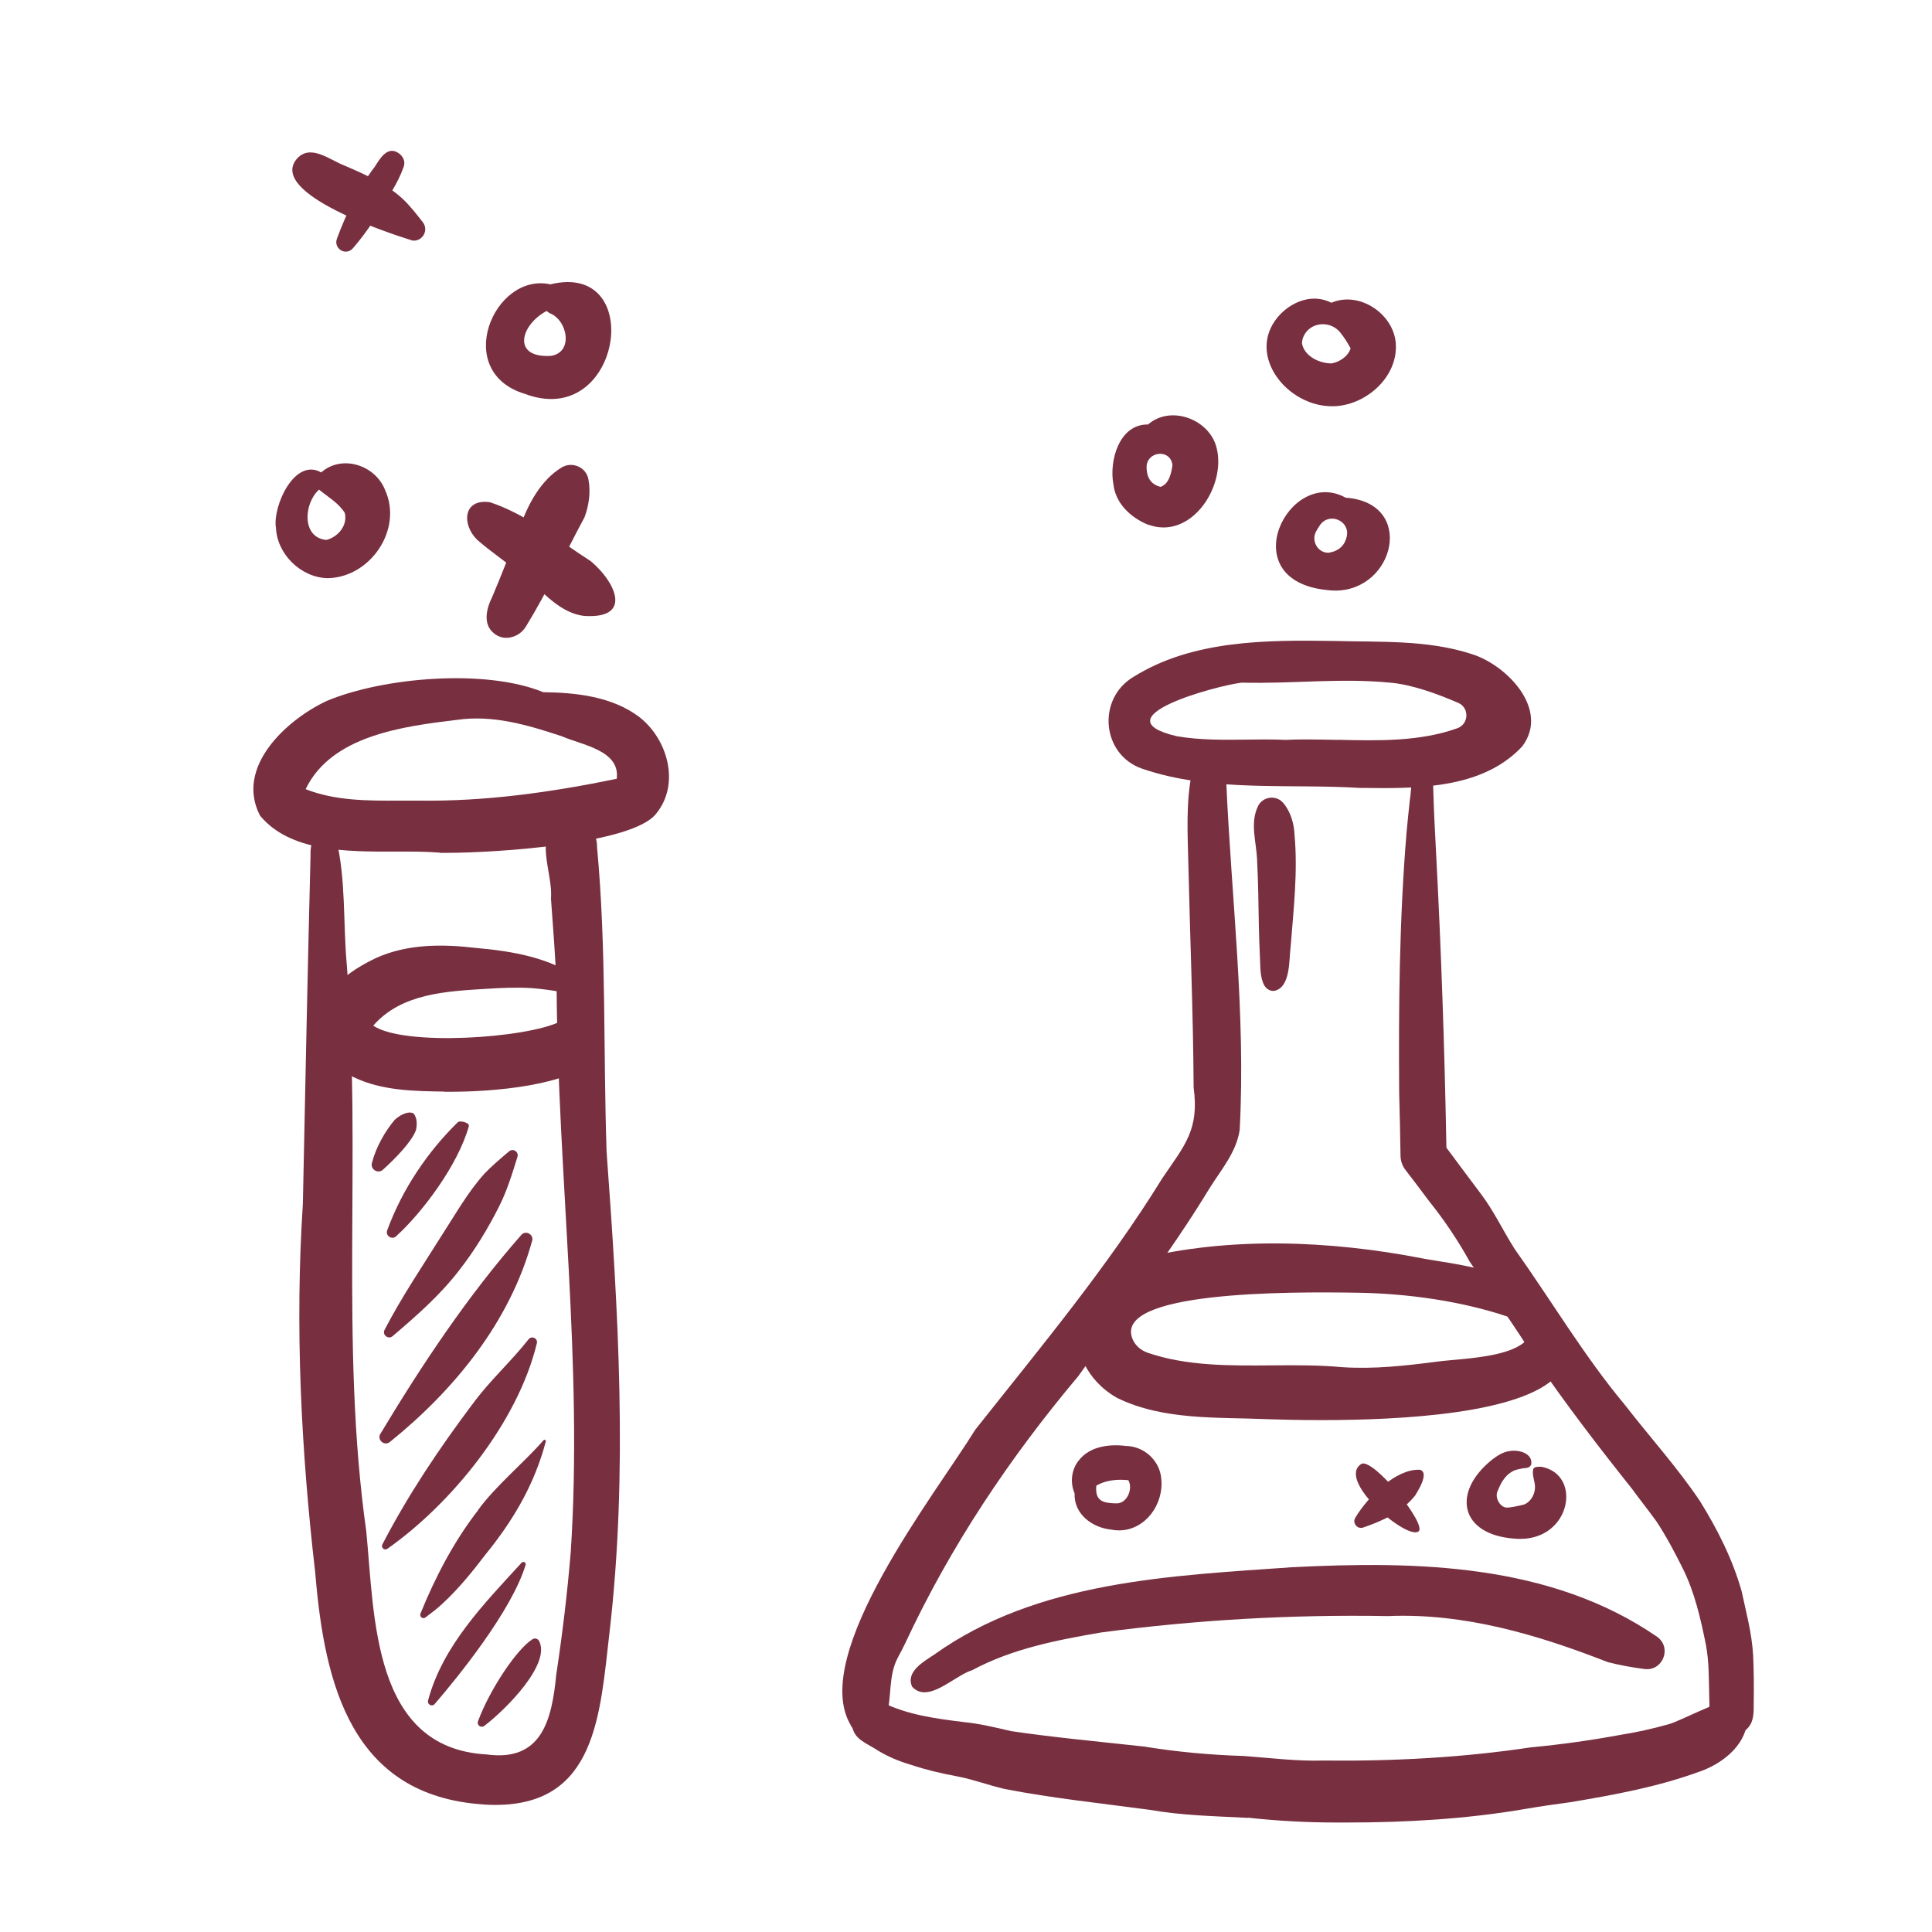
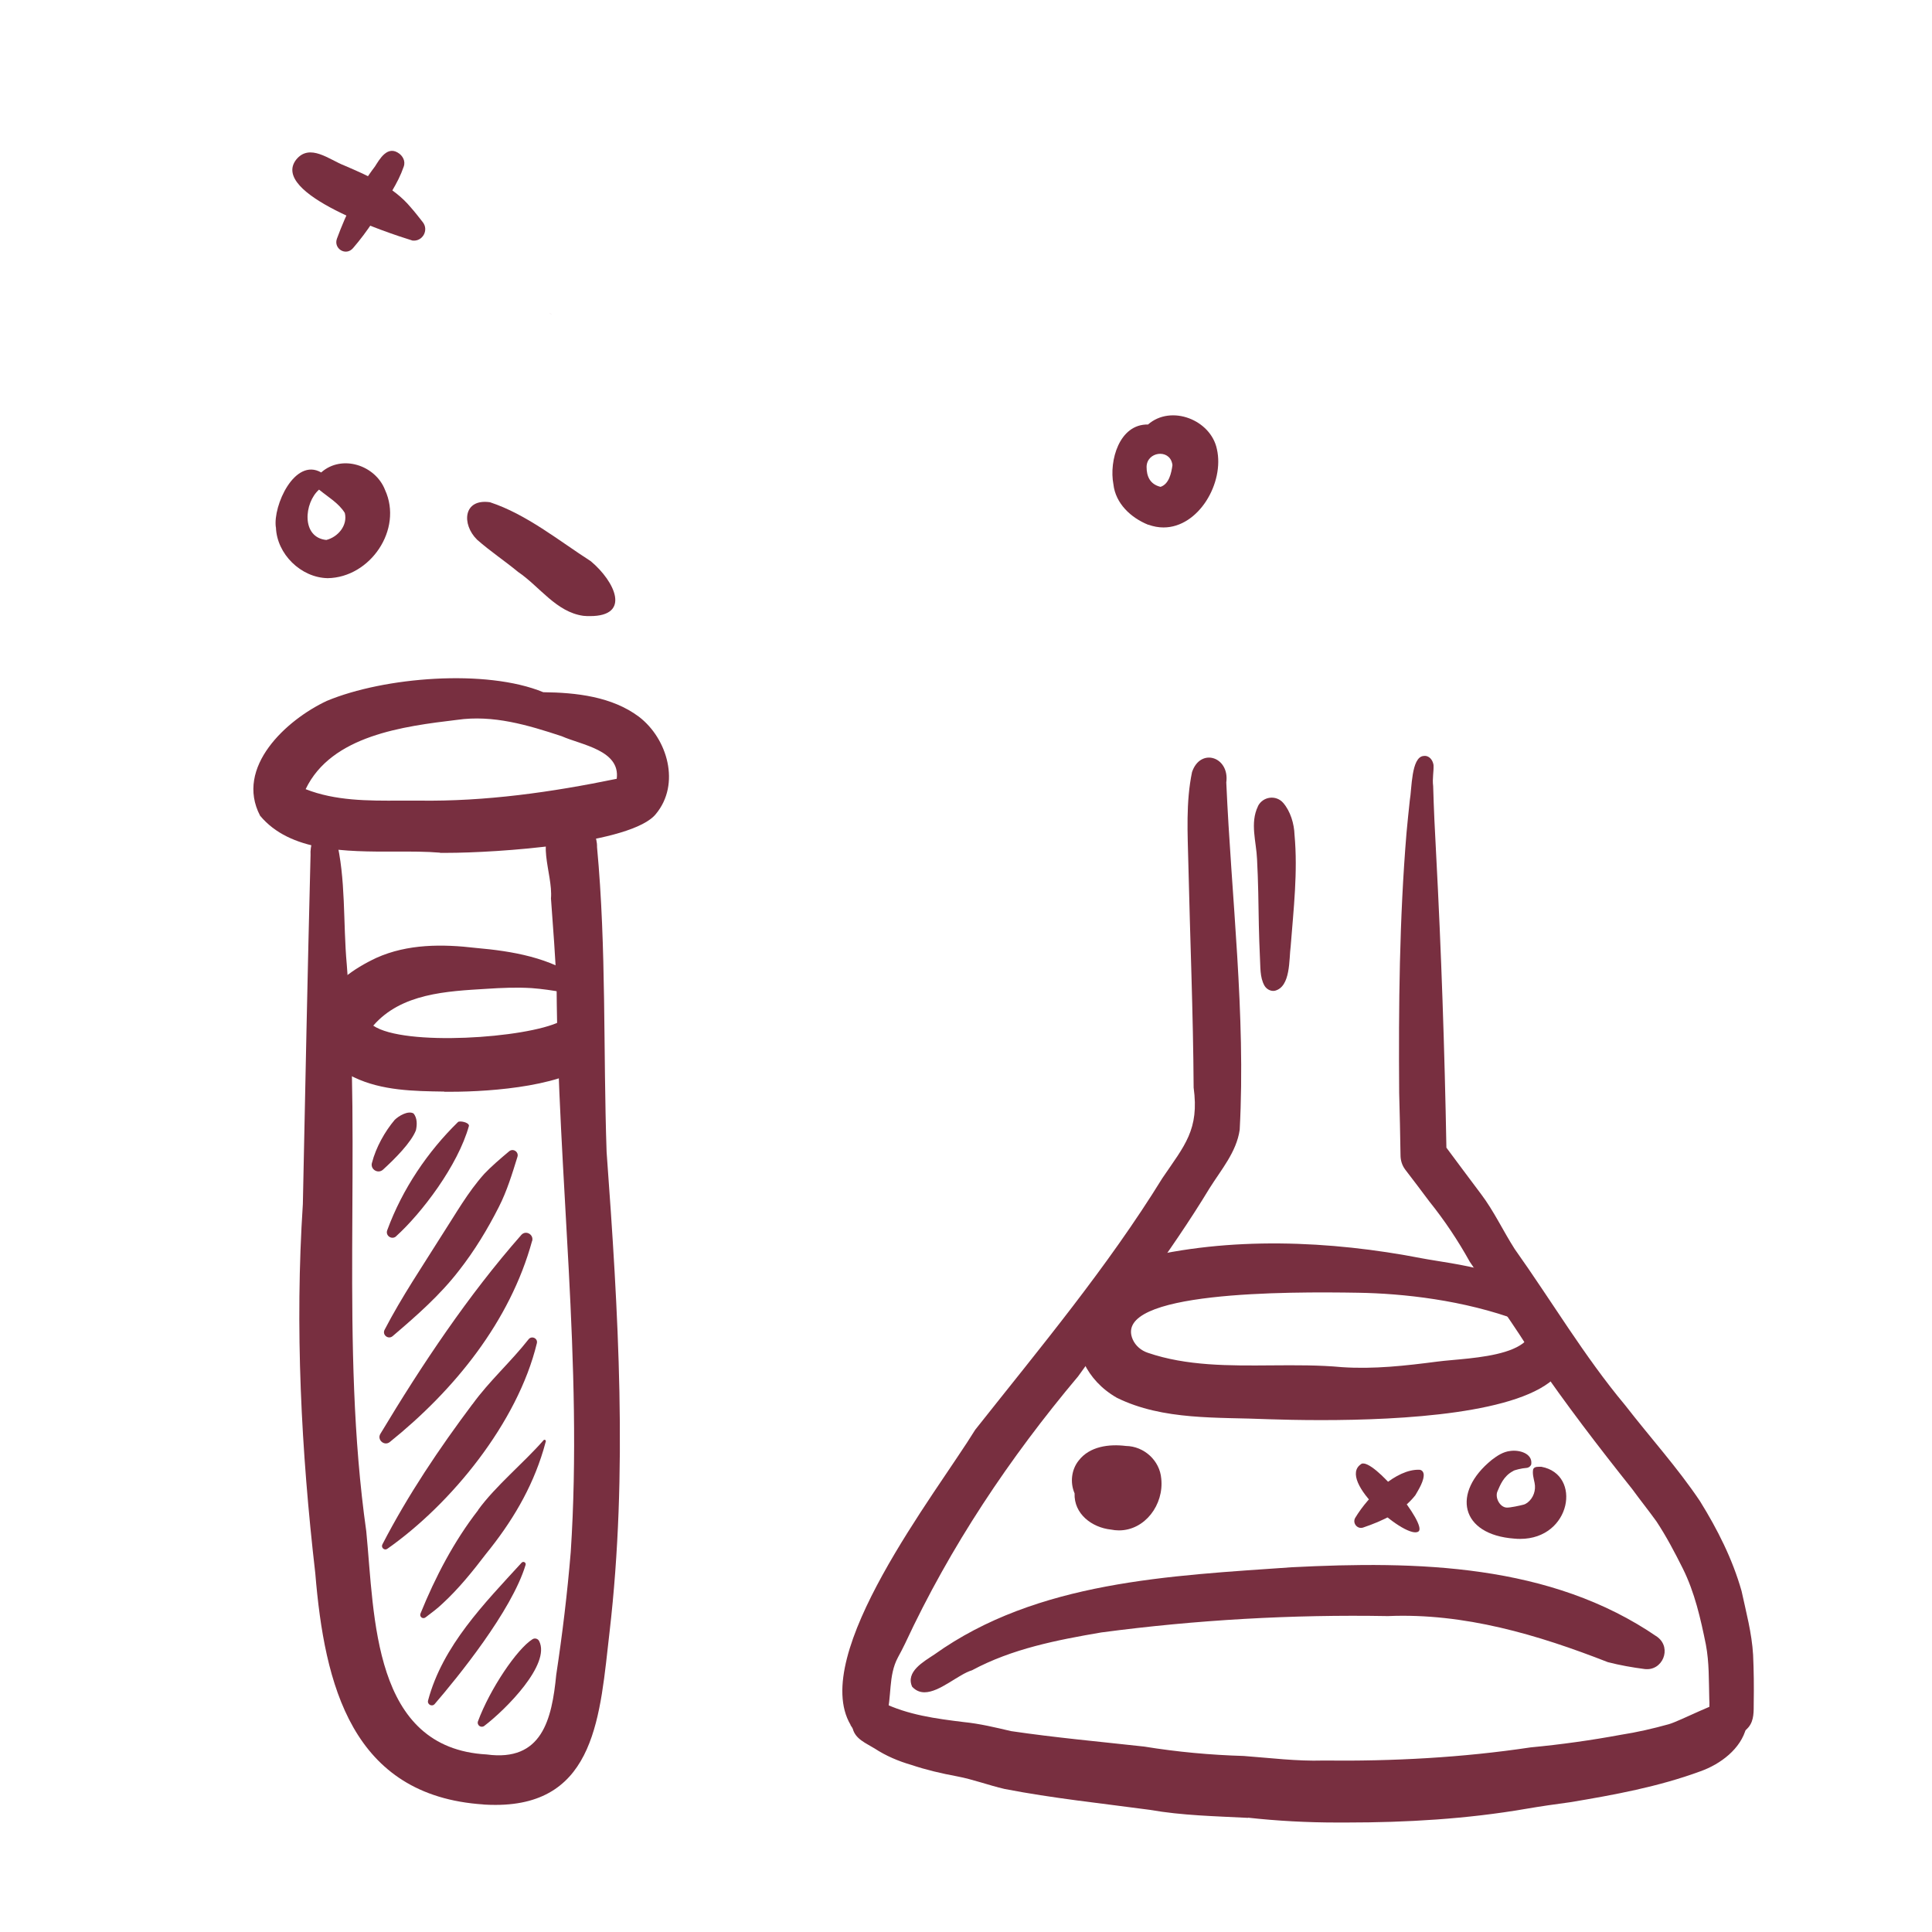
<svg xmlns="http://www.w3.org/2000/svg" id="a" viewBox="0 0 216 216">
  <defs>
    <style>.b{fill:#782f40;stroke-width:0px;}</style>
  </defs>
-   <path class="b" d="M152.18,88.1c-8.11-.52-16.68.51-24.46-2.15-4.56-1.55-5.11-7.8-1.02-10.26,6.64-4.16,14.92-4.14,22.5-4.03,5.09.14,10.37-.14,15.26,1.44,3.97,1.19,8.84,6.22,5.73,10.34-3.87,4.17-9.93,4.67-15.46,4.67-.87,0-1.72-.01-2.56-.02ZM149.56,82.71c4.55.11,9.17.21,13.37-1.29,1.29-.46,1.37-2.28.12-2.83-2.26-.99-5.26-2.08-7.66-2.27-5.56-.54-10.99.15-16.57,0-2.81.33-16.06,3.91-7.26,5.99,2.57.44,5.17.41,7.78.38,1.46-.02,2.92-.04,4.38.03.78-.04,1.57-.05,2.37-.05,1.15,0,2.31.03,3.48.05Z" />
  <path class="b" d="M95.1,192.85c-4.66-7.86,9.56-25.9,13.93-33,7.25-9.16,14.77-18.16,20.93-28.14,2.5-3.68,4.13-5.4,3.49-10.12-.05-8.33-.4-16.65-.59-24.98-.08-3.42-.29-6.92.41-10.29.94-2.78,4.22-1.71,3.83,1.16.57,12.94,2.19,25.87,1.5,38.83-.36,2.5-2.08,4.47-3.38,6.55-4.44,7.33-9.71,14.06-14.68,21.01-7.7,9.16-14.3,19.04-19.34,29.86-.25.53-.53,1.05-.81,1.57-1.11,2.07-.65,4.41-1.3,6.63-.41,1.14-1.4,2.05-2.38,2.05-.59,0-1.17-.33-1.63-1.13Z" />
  <path class="b" d="M139.54,203.24c-3.68-.19-7.37-.26-11.01-.9-5.41-.73-10.85-1.29-16.21-2.33-1.78-.41-3.51-1.07-5.31-1.41-1.73-.32-3.45-.72-5.12-1.28-1.45-.42-2.84-1.01-4.11-1.84-.95-.59-2.17-1.05-2.45-2.25-.58-1.87,1.51-3.75,3.31-2.9,2.83,1.4,6.01,1.82,9.11,2.2,1.79.18,3.54.6,5.28,1.01,4.94.73,9.93,1.18,14.9,1.73,3.68.6,7.39.94,11.12,1.05,2.97.22,5.92.6,8.9.51,7.75.09,15.51-.32,23.18-1.47,3.39-.32,6.75-.79,10.1-1.41,1.8-.28,3.58-.69,5.34-1.18,1.28-.36,5.5-2.62,6.85-2.66,1.66-.1.41,2.18,1.81,3.05-.59,2.37-2.89,4.08-5.11,4.87-4.7,1.73-9.64,2.64-14.57,3.46-1.66.22-3.31.46-4.95.74-6.62,1.14-13.35,1.53-20.06,1.53-.36,0-.72,0-1.09,0-3.3,0-6.66-.18-9.91-.54Z" />
  <path class="b" d="M193.23,194.03c-.83-.11-1.63-.68-1.93-1.48-.35-.81-.12-1.71-.2-2.56-.06-2.19,0-4.09-.38-6.12-.59-2.91-1.25-5.84-2.58-8.51-.9-1.8-1.84-3.59-2.95-5.27-.88-1.22-1.82-2.39-2.7-3.6-3.77-4.73-7.45-9.53-10.86-14.52-2.26-3.75-4.88-7.27-7.31-10.91-1.32-2.38-2.82-4.62-4.52-6.74-.89-1.19-1.78-2.37-2.68-3.54-.36-.47-.54-1.04-.54-1.63-.03-2.4-.09-4.6-.15-6.97-.07-9.69.02-19.39.82-29.06.11-1.22.24-2.44.37-3.66.23-1.25.15-4.81,1.53-4.94.63-.09,1.03.44,1.12,1,.04.75-.15,1.51-.04,2.37.07,2.52.19,5.04.33,7.56.58,10.94.95,21.92,1.15,32.86,1.28,1.73,2.57,3.45,3.86,5.17,1.46,1.93,2.48,4.14,3.78,6.17,4.13,5.81,7.76,11.97,12.34,17.45,2.78,3.59,5.84,6.96,8.37,10.73,1.95,3.14,3.64,6.48,4.65,10.05.51,2.36,1.15,4.71,1.29,7.14.08,1.78.1,3.56.07,5.34-.01.94.06,1.97-.58,2.74-.49.6-1.2.96-1.95.96-.11,0-.22,0-.33-.02Z" />
  <path class="b" d="M141.78,158.67c-5.64-.25-11.73.16-16.92-2.4-6.9-3.96-5.58-13.75,2.36-15.49,10.2-2.57,21.51-2.09,31.75-.1,3.2.62,12.22,1.45,11.31,4.97-.12.14-.28.27-.41.4-.05-.07.05,2.43-.01,1.61-6.24-2.33-13.06-3.05-18.02-3.13-7.8-.13-27.56-.19-25.2,5.22.31.71.94,1.24,1.68,1.49,4.34,1.49,9.13,1.45,13.87,1.41,2.66-.02,5.31-.04,7.85.2,3.58.24,7.1-.16,10.64-.62,3.56-.48,13.38-.38,9.94-6.21,3.86.14,5.87,4.82,3.44,7.79-3.95,4.24-17.32,4.96-26.35,4.96-2.36,0-4.42-.05-5.94-.1Z" />
  <path class="b" d="M101.99,188.6c-.79-1.7,1.3-2.84,2.48-3.63,11.5-8.21,26.33-8.79,39.96-9.75,13.95-.71,28.92-.43,40.86,7.79.02.01.03.02.05.04,1.59,1.24.53,3.8-1.47,3.55-1.38-.18-2.75-.42-4.11-.77-7.85-3.07-16.05-5.51-24.58-5.15-10.72-.19-21.44.42-32.06,1.83-4.96.85-9.97,1.82-14.45,4.23-1.52.45-3.61,2.46-5.31,2.46-.49,0-.95-.17-1.36-.6Z" />
-   <path class="b" d="M124.21,171.01c-2.13-.23-4.16-1.75-4.07-4.05-.52-1.2-.36-2.65.46-3.67,1.23-1.6,3.41-1.86,5.28-1.63,2.03.03,3.79,1.63,3.95,3.66.31,2.9-1.82,5.78-4.73,5.78-.29,0-.59-.03-.89-.09ZM122.57,166.1c-.17,1.76.79,1.96,2.3,1.98,1.17-.02,1.82-1.67,1.28-2.59-.28-.03-.56-.05-.85-.05-.95,0-1.93.18-2.73.66Z" />
+   <path class="b" d="M124.21,171.01c-2.13-.23-4.16-1.75-4.07-4.05-.52-1.2-.36-2.65.46-3.67,1.23-1.6,3.41-1.86,5.28-1.63,2.03.03,3.79,1.63,3.95,3.66.31,2.9-1.82,5.78-4.73,5.78-.29,0-.59-.03-.89-.09ZM122.57,166.1Z" />
  <path class="b" d="M152.2,163.66s0,0,0,0c1.36-.67,7.32,6.72,6.41,7.54-1.22,1.09-9.28-5.72-6.41-7.53Z" />
  <path class="b" d="M159.16,164.74c.12.75-.59,1.85-.93,2.44-1.47,1.86-3.65,2.86-5.83,3.6-.65.22-1.23-.5-.88-1.09,1.52-2.52,4.6-5.45,7.15-5.37.24,0,.44.18.48.42Z" />
  <path class="b" d="M169.31,172.02c-6.06-.44-7.04-5.15-2.52-8.81.6-.46,1.28-.91,2.06-.99,1-.15,2.48.27,2.35,1.44,0,.01,0,.02,0,.04-.08.25-.32.41-.58.42-.44.02-1.38.25-1.44.34-1.09.56-1.47,1.61-1.76,2.27-.31.7.27,1.79,1.03,1.82.38.02,1.53-.23,1.89-.33.13-.03.28-.11.43-.22.67-.51.97-1.39.8-2.21-.11-.53-.26-1.04-.16-1.52.12-.34.63-.28.93-.28,4.54.85,3.33,8.06-2.38,8.06-.2,0-.41,0-.63-.03Z" />
  <path class="b" d="M144.73,93.34c.38,4.15-.11,8.31-.43,12.45-.2,1.47.02,4.54-1.78,4.98-.46.08-.92-.18-1.15-.57-.54-.95-.44-2.14-.51-3.21-.05-1.18-.1-2.36-.12-3.54-.04-2.46-.07-4.93-.2-7.38-.08-1.97-.81-4.04.1-5.92,0,0,0-.01,0-.02.55-1.09,2.03-1.29,2.83-.36s1.22,2.32,1.26,3.57Z" />
  <path class="b" d="M128.37,58.67c-1.93-.78-3.65-2.37-3.89-4.53-.5-2.62.65-6.74,3.87-6.68,2.58-2.26,7.02-.53,7.7,2.75.86,3.75-2.03,8.76-5.97,8.76-.55,0-1.11-.1-1.7-.31ZM129.75,54.43c.95-.31,1.21-1.54,1.33-2.42,0-.07-.02-.13-.03-.19-.35-1.66-2.84-1.32-2.86.38,0,1.03.36,1.94,1.56,2.23Z" />
-   <path class="b" d="M148.39,65.97c-10.7-1.05-4.31-13.86,2.05-10.33,7.86.56,5.51,10.38-1.15,10.39-.29,0-.59-.02-.9-.06ZM148.54,61.79h.02c1.21-.18,1.82-.91,2.01-1.82.38-1.78-2-2.75-3.01-1.24-.14.21-.27.41-.39.63-.63,1.06.13,2.46,1.37,2.44Z" />
-   <path class="b" d="M148.6,45.41c-5.06-.22-9.47-6.16-5.4-10.34,1.49-1.48,3.69-2.23,5.65-1.22,3.11-1.35,6.96,1.23,7.2,4.54.28,3.8-3.44,7.03-7.1,7.03-.12,0-.23,0-.35-.01ZM145.56,38.38c.26,1.45,1.94,2.25,3.31,2.25.9-.15,1.85-.79,2.13-1.68-.32-.61-.71-1.22-1.16-1.78-1.11-1.37-3.32-1.2-4.08.39-.12.25-.19.53-.2.83Z" />
  <path class="b" d="M49.2,95.33c-1.53-.13-3.24-.13-5.03-.12-5.53.01-11.73.02-15.09-4.01-2.83-5.41,2.91-10.71,7.46-12.84,6.4-2.67,17.82-3.6,24.2-.97,3.67.04,7.67.48,10.69,2.74,3.22,2.46,4.66,7.54,1.91,10.86-2.65,3.37-17.9,4.36-23.43,4.36-.26,0-.5,0-.72,0ZM46.83,89.51c7.46.11,14.84-.94,22.12-2.44.42-3.2-3.94-3.78-6.15-4.76-3.79-1.25-7.67-2.41-11.69-1.83-5.98.72-14.05,1.73-16.94,7.75,3.32,1.31,6.97,1.3,10.53,1.28.42,0,.83,0,1.24,0,.3,0,.6,0,.9,0Z" />
  <path class="b" d="M54.05,201.74c-14.74-.97-17.77-13.38-18.8-25.84-1.58-13.7-2.29-27.51-1.39-41.29.27-13.01.53-26.02.86-39.03-.13-1.88,1.56-5.37,2.84-1.88,1.14,4.58.78,9.44,1.21,14.13,1.67,21.06-.78,42.42,2.18,63.37.94,9.6.68,24.25,13.46,24.95,6.19.84,7.29-3.9,7.78-8.92.69-4.55,1.24-9.13,1.62-13.71,1.38-21.07-1.45-42.09-1.58-63.18-.13-3.3-.39-6.59-.63-9.89.24-2.88-1.97-6.85.91-8.84,2.1-1.2,4.3.94,4.24,3.1,1.06,11.33.68,22.72,1.07,34.08,1.31,17.86,2.4,35.82.33,53.67-1.07,9.19-1.47,19.33-12.75,19.33-.43,0-.87-.01-1.33-.04Z" />
  <path class="b" d="M49.65,122.04c-3.39-.05-6.94-.1-10.06-1.59-3.02-1.34-5.13-4.52-3.74-7.8,1.13-2.62,3.72-4.38,6.23-5.56,3.49-1.57,7.39-1.55,11.12-1.11,4.09.36,8.35,1.07,11.74,3.55,0,0,0,0,0,0,.35.29.51.84.17,1.24-.52.62-1.45.31-2.13.18-1.18-.22-2.36-.39-3.56-.48-1.67-.1-3.34-.03-5.01.08-4.45.27-9.55.5-12.68,4.12,3.44,2.34,17.13,1.41,20.89-.46,2.78-2.05,6.1,1.34,4,4.09-2.87,3.11-11.62,3.76-16.23,3.76-.25,0-.49,0-.72,0Z" />
  <path class="b" d="M41.58,130.03c.45-1.77,1.47-3.55,2.54-4.82.45-.45,1.51-1.08,2.12-.72.42.52.4,1.26.26,1.88-.53,1.36-2.35,3.19-3.68,4.4-.55.5-1.43-.02-1.24-.75Z" />
  <path class="b" d="M44.29,138.22c-.48.43-1.22-.06-1-.67,1.7-4.64,4.55-8.82,7.92-12.11.19-.16,1.23.03,1.22.43h0c-1.24,4.45-5.28,9.75-8.15,12.35Z" />
  <path class="b" d="M49.45,138.02c1.5-2.31,2.85-4.73,4.7-6.79.68-.73,1.82-1.72,2.77-2.51.45-.38,1.11.07.93.62-.59,1.9-1.17,3.82-2.08,5.6-1.26,2.49-2.72,4.89-4.44,7.09-2.13,2.77-4.78,5.09-7.43,7.35-.49.42-1.2-.14-.9-.71,1.91-3.68,4.26-7.15,6.45-10.65Z" />
  <path class="b" d="M59.49,138.73c-2.47,9.02-8.66,16.65-15.91,22.49-.61.49-1.46-.25-1.05-.92,4.68-7.79,9.82-15.49,15.75-22.23.5-.57,1.41-.06,1.22.67Z" />
  <path class="b" d="M52.82,157c1.86-2.58,4.31-4.76,6.27-7.26.35-.45,1.07-.11.93.44-2.14,8.87-9.59,17.98-16.72,22.98-.32.23-.73-.14-.55-.49,2.86-5.53,6.35-10.72,10.06-15.67Z" />
  <path class="b" d="M53.45,168.82c1.95-2.69,5.08-5.24,7.32-7.8.1-.12.29-.01.25.14-.1.34-.2.73-.27.96-1.3,4.33-3.55,8.08-6.41,11.6-1.49,1.95-3.04,3.88-4.84,5.54-.59.57-1.27,1.07-1.93,1.57-.3.23-.7-.08-.56-.43,1.66-4.09,3.74-8.08,6.46-11.58Z" />
  <path class="b" d="M47.86,190.11c1.63-6.11,6.26-10.81,10.46-15.4.19-.2.52-.02.44.25-1.55,5.15-7.63,12.61-10.16,15.55-.3.35-.86.05-.74-.39Z" />
  <path class="b" d="M53.44,192.44c1.33-3.59,4.35-8.08,6.09-9.17.26-.17.61-.07.75.21,1.31,2.58-3.71,7.63-6.14,9.48-.36.27-.86-.09-.7-.52Z" />
  <path class="b" d="M30.84,58.95c-.34-2.38,2.1-7.83,5.07-6.13,2.31-2.05,6.06-.82,7.14,1.96,2.02,4.41-1.65,9.79-6.42,9.86-2.99-.06-5.68-2.7-5.78-5.68ZM36.48,60.37c1.31-.33,2.41-1.63,2.07-3.02-.68-1.11-1.9-1.8-2.88-2.61-1.68,1.48-2.01,5.35.82,5.63Z" />
-   <path class="b" d="M58.73,44.05c-8.23-2.44-3.53-13.66,2.8-12.26,5.23-1.28,7.25,2.5,6.73,6.28-.45,3.27-2.8,6.54-6.64,6.54-.89,0-1.85-.17-2.89-.56ZM61.56,39.79c2.59-.34,1.92-4.02-.13-4.79-.11-.08-.22-.15-.32-.23-2.9,1.53-3.94,5.26.45,5.02Z" />
  <path class="b" d="M61.43,34.99s0,0,0,0c.1.07.21.14.31.21-.12-.08-.18-.12-.32-.21Z" />
  <path class="b" d="M46.07,26.88c-2.68-.82-15.91-5.21-12.96-9.03,1.52-1.88,3.72.02,5.4.66,2.69,1.16,5.48,2.36,7.4,4.66.47.53.91,1.1,1.35,1.66.72.9-.03,2.22-1.17,2.06h-.02Z" />
  <path class="b" d="M41.91,18.63c.5-.77,1.41-2.49,2.76-1.43.29.23.7.75.47,1.42-.36,1.03-.75,1.77-1.34,2.78-.67,1.22-1.42,2.39-2.1,3.38-.68,1.03-1.42,2.02-2.23,2.96s-2.21.05-1.8-1.06c1.06-2.86,2.39-5.62,4.23-8.04Z" />
-   <path class="b" d="M55.31,70.87c-1.39-1.01-.93-2.85-.27-4.15,1.06-2.52,2.06-5.07,3.03-7.63.91-2.61,2.34-5.39,4.73-6.83,1.17-.7,2.72-.04,2.98,1.3.28,1.41.07,2.94-.43,4.27-2.19,4.07-4.14,8.29-6.56,12.23-.46.76-1.32,1.25-2.18,1.25-.45,0-.91-.14-1.3-.44Z" />
  <path class="b" d="M65.22,68.85c-3.04-.42-4.89-3.28-7.3-4.91-1.5-1.24-3.13-2.32-4.59-3.61-1.73-1.71-1.56-4.61,1.45-4.18,4.09,1.35,7.66,4.27,11.28,6.6,2.68,2.25,4.53,6.13-.09,6.13-.23,0-.49,0-.75-.03Z" />
</svg>